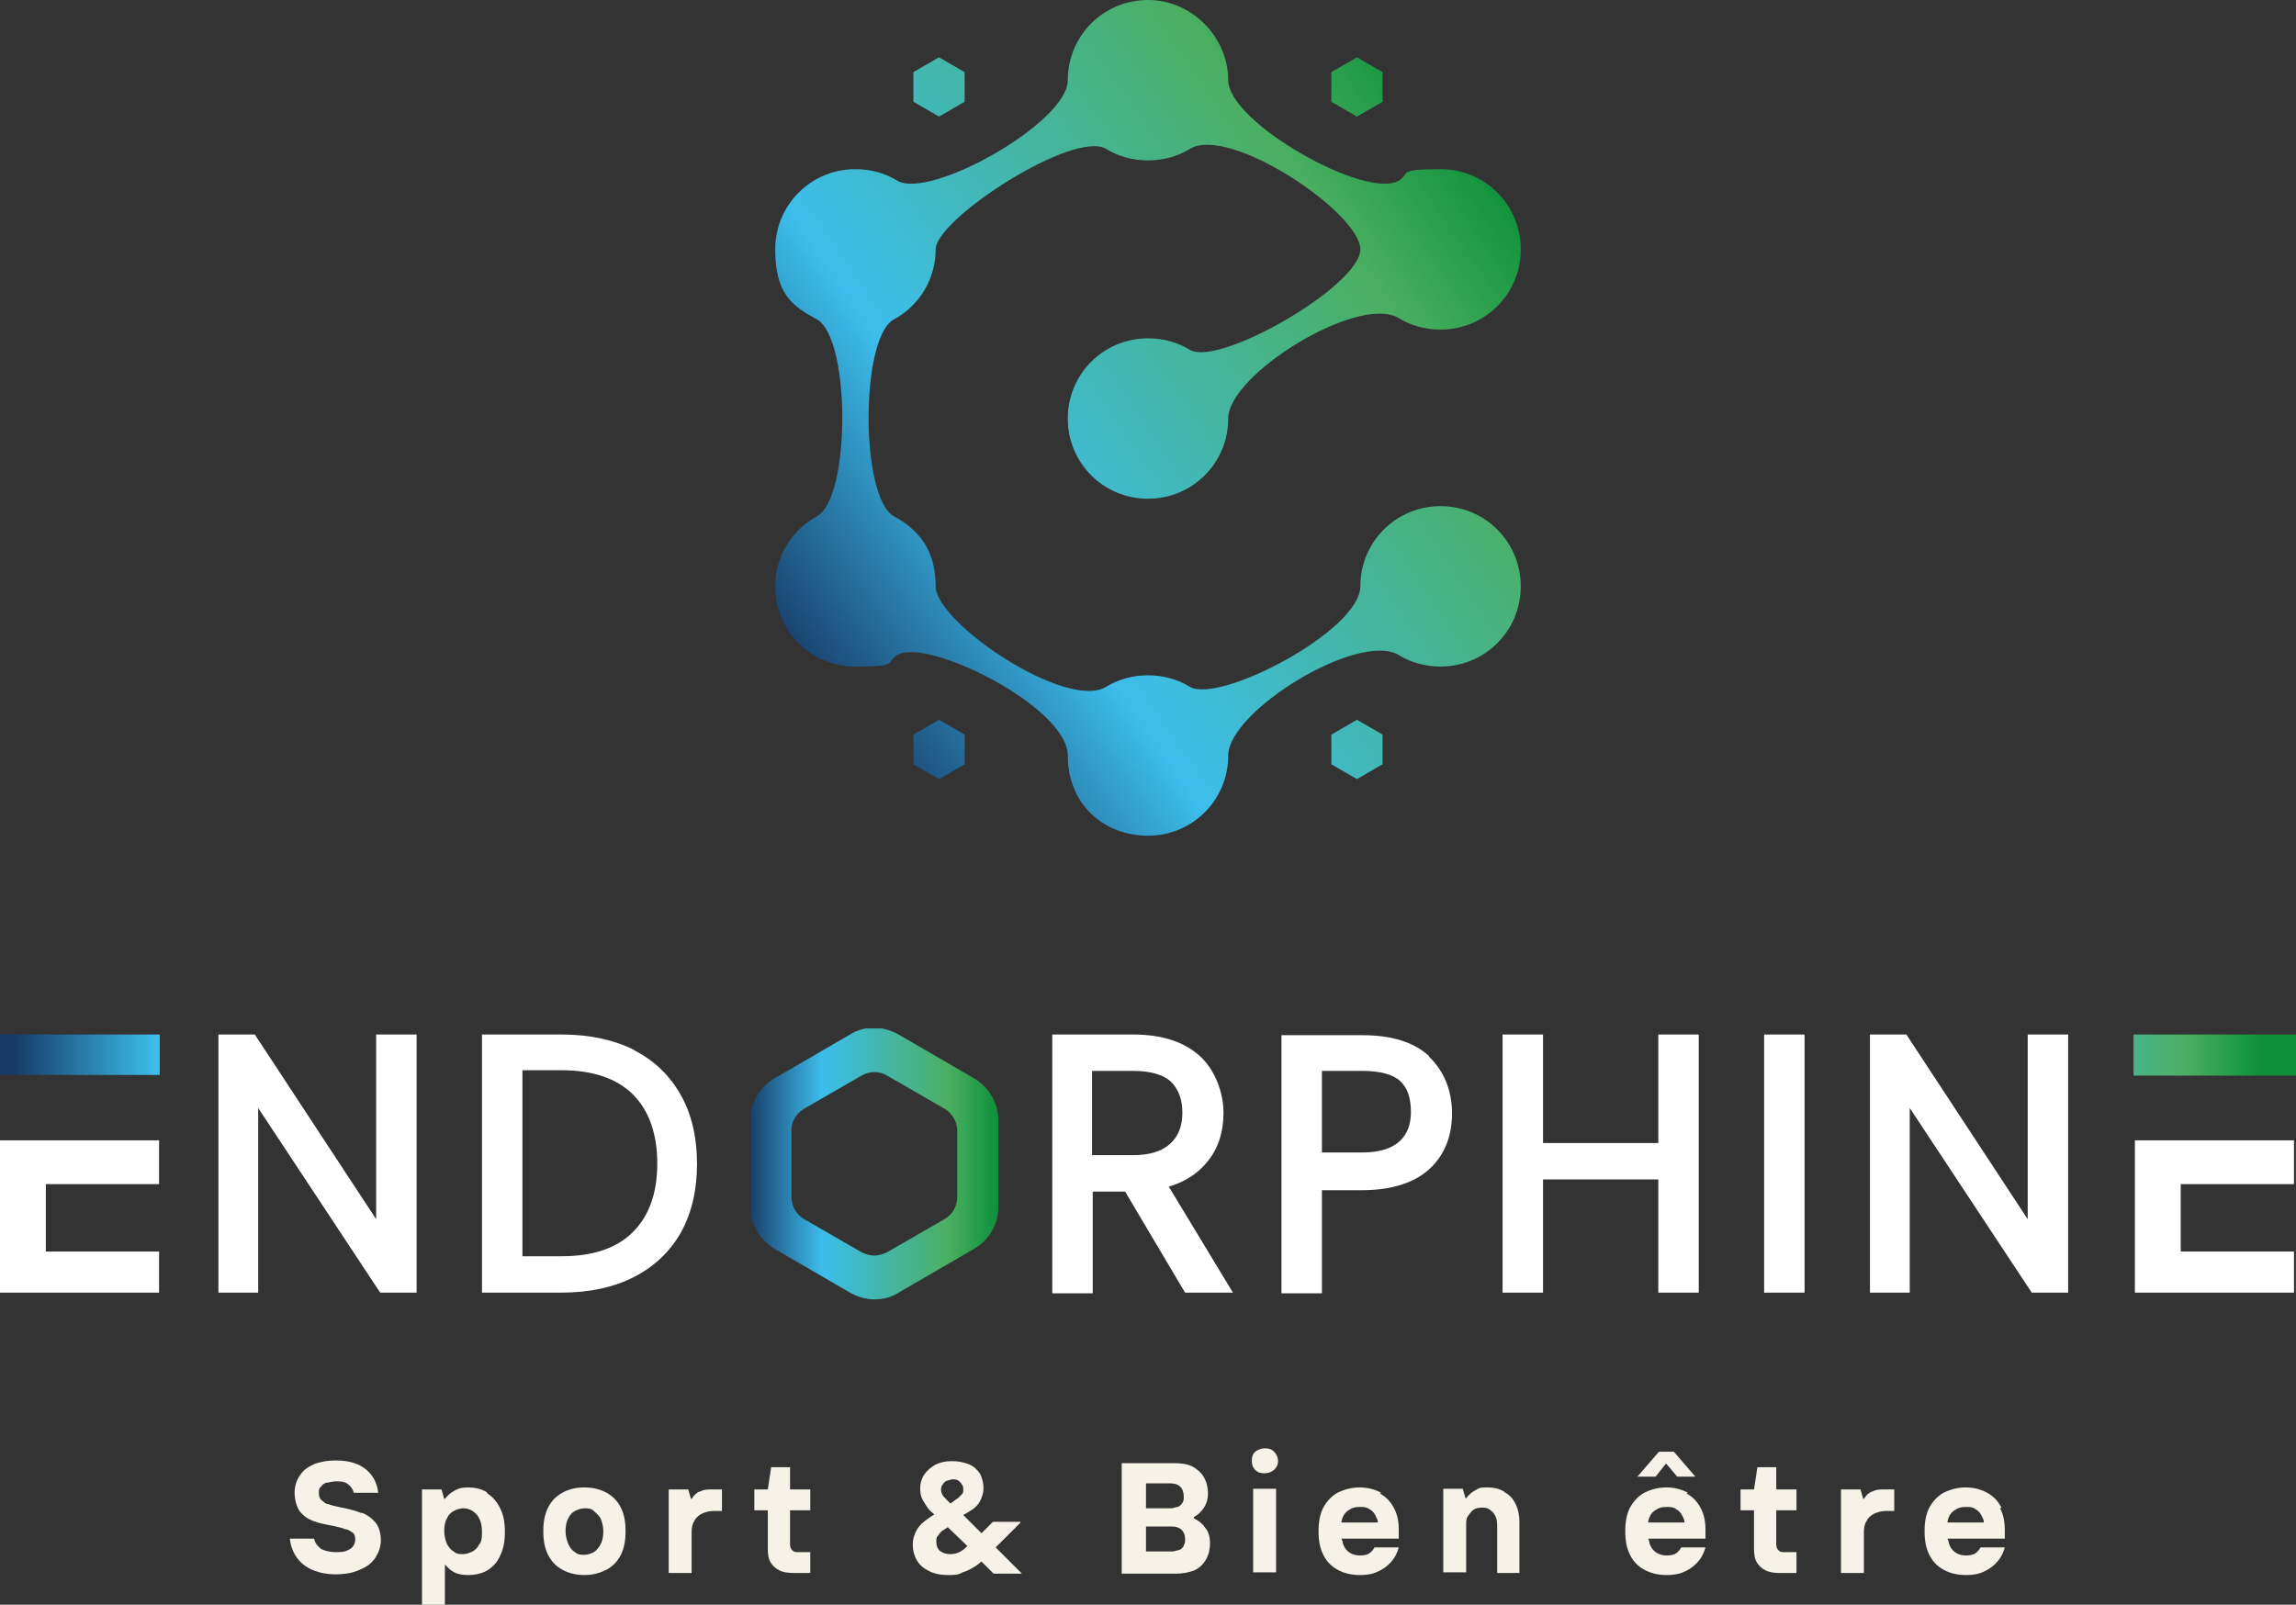
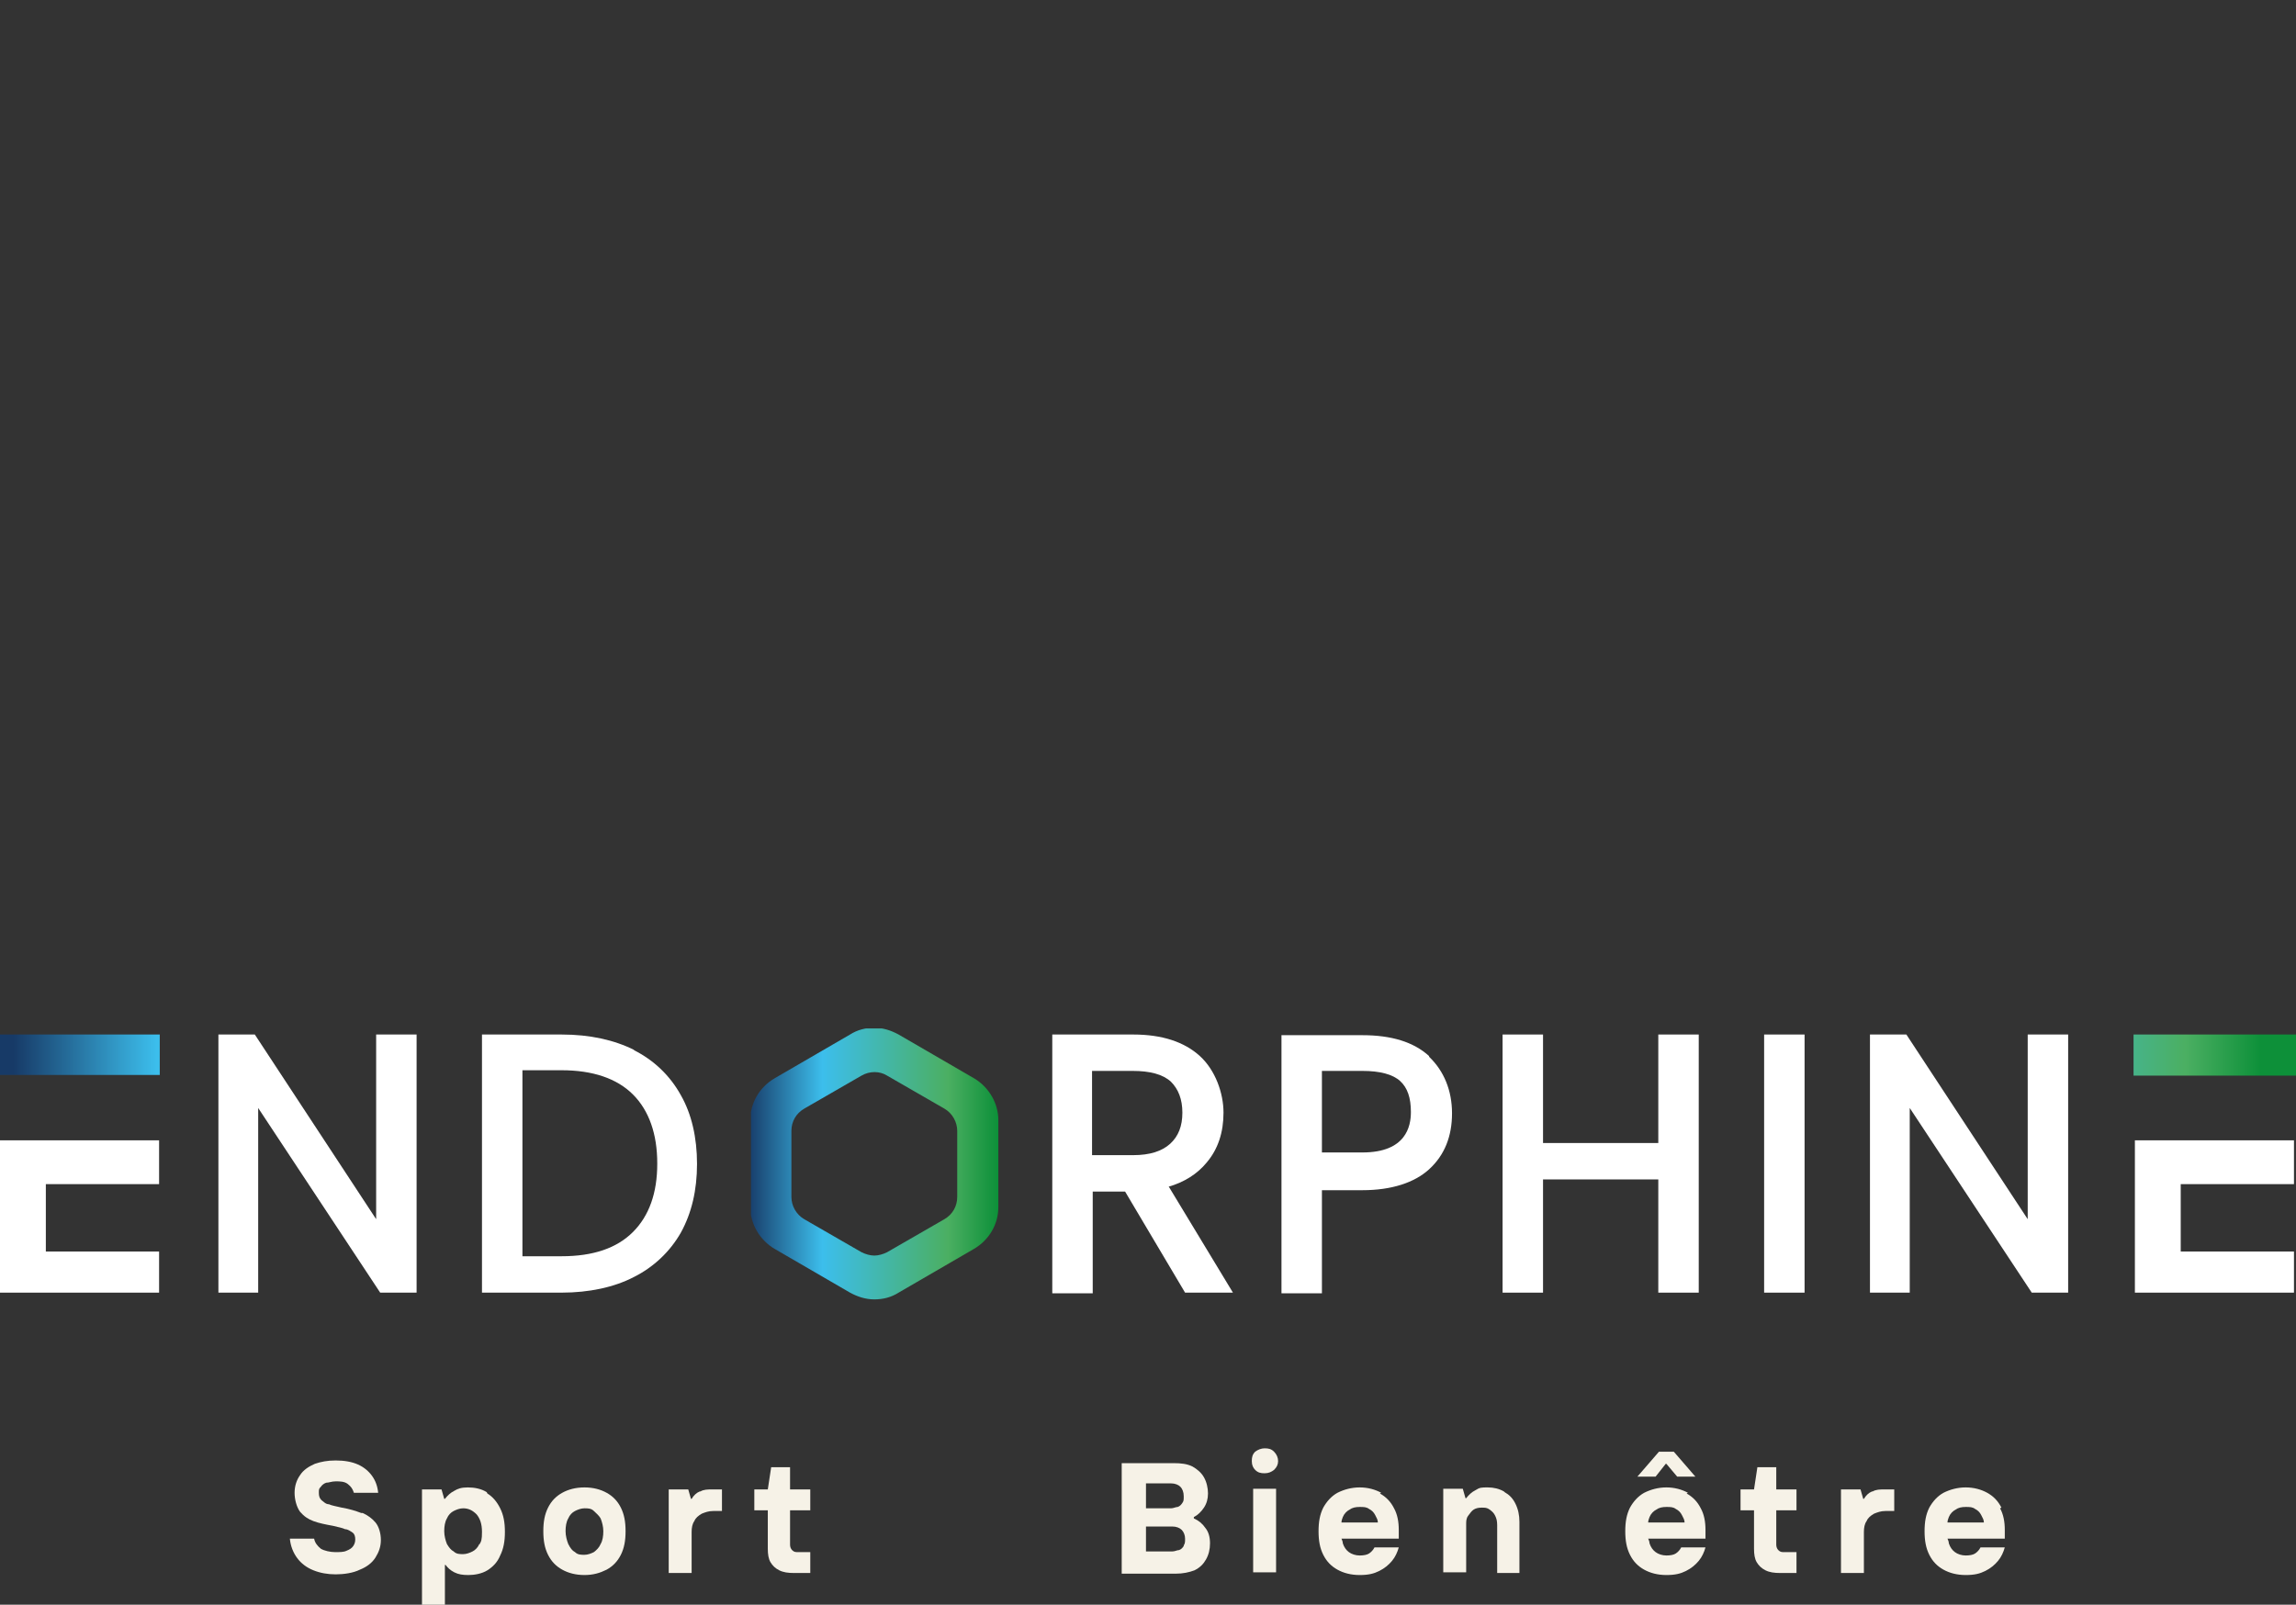
<svg xmlns="http://www.w3.org/2000/svg" id="Calque_1" version="1.1" viewBox="0 0 340.6 238.1">
  <rect x="0" y="0" width="340.6" height="238.1" fill="#333333" stroke="none" />
  <defs>
    <style>
      .st0 {
        fill: #f6f2e7;
      }

      .st1 {
        fill: #fff;
      }

      .st2 {
        fill: none;
      }

      .st3 {
        fill: url(#Dégradé_sans_nom_2);
      }

      .st4 {
        clip-path: url(#clippath-1);
      }

      .st5 {
        clip-path: url(#clippath-3);
      }

      .st6 {
        fill: url(#Dégradé_sans_nom);
      }

      .st7 {
        fill: url(#Dégradé_sans_nom_4);
      }

      .st8 {
        fill: url(#Dégradé_sans_nom_3);
      }

      .st9 {
        clip-path: url(#clippath-2);
      }

      .st10 {
        clip-path: url(#clippath);
      }
    </style>
    <clipPath id="clippath">
-       <path class="st2" d="M135.5,109v4.4l3.8,2.2,3.8-2.2v-4.4l-3.8-2.2-3.8,2.2ZM197.5,109v4.4l3.8,2.2,3.8-2.2v-4.4l-3.8-2.2-3.8,2.2ZM135.5,10.7v4.4l3.8,2.2,3.8-2.2v-4.4l-3.8-2.2-3.8,2.2ZM197.5,10.7v4.4l3.8,2.2,3.8-2.2v-4.4l-3.8-2.2-3.8,2.2ZM158.4,11.9c0,6.3-20.5,17.8-25.3,14.9-1.8-1.1-3.9-1.7-6.2-1.7-6.6,0-11.9,5.3-11.9,11.9s2.5,8.4,6.2,10.4c5,2.8,5,26.5,0,29.2-3.7,2-6.2,5.9-6.2,10.4,0,6.6,5.3,11.9,11.9,11.9s4.4-.6,6.2-1.7c4.4-2.7,25.3,7.7,25.3,14.9s5.3,11.9,11.9,11.9,11.9-5.3,11.9-11.9,19.4-18.5,25.3-14.9c1.8,1.1,3.9,1.7,6.2,1.7,6.6,0,11.9-5.3,11.9-11.9s-5.3-11.9-11.9-11.9-11.9,5.3-11.9,11.9-21,17.5-25.3,14.9c-1.8-1.1-3.9-1.7-6.2-1.7s-4.4.6-6.2,1.7c-5.9,3.6-25.3-9.5-25.3-14.9s-2.5-8.4-6.2-10.4c-5-2.8-5-26.5,0-29.2,3.7-2,6.2-5.9,6.2-10.4s20.5-17.8,25.3-14.9c1.8,1.1,3.9,1.7,6.2,1.7s4.4-.6,6.2-1.7c5.9-3.6,25.3,9.5,25.3,14.9s-21,17.5-25.3,14.9c-1.8-1.1-3.9-1.7-6.2-1.7-6.6,0-11.9,5.3-11.9,11.9s5.3,11.9,11.9,11.9,11.9-5.3,11.9-11.9,19.4-18.5,25.3-14.9c1.8,1.1,3.9,1.7,6.2,1.7,6.6,0,11.9-5.3,11.9-11.9s-5.3-11.9-11.9-11.9-4.4.6-6.2,1.7c-4.8,2.9-25.3-8.6-25.3-14.9s-5.3-11.9-11.9-11.9-11.9,5.3-11.9,11.9Z" />
-     </clipPath>
+       </clipPath>
    <linearGradient id="Dégradé_sans_nom" data-name="Dégradé sans nom" x1="-267.8" y1="222.1" x2="-266.5" y2="222.1" gradientTransform="translate(26804.6 -22079.2) scale(99.7)" gradientUnits="userSpaceOnUse">
      <stop offset="0" stop-color="#173a67" />
      <stop offset=".3" stop-color="#3cbeec" />
      <stop offset=".8" stop-color="#4baf62" />
      <stop offset="1" stop-color="#0d9039" />
    </linearGradient>
    <clipPath id="clippath-1">
      <rect class="st2" x="316.5" y="153.5" width="24.1" height="6.1" />
    </clipPath>
    <linearGradient id="Dégradé_sans_nom_2" data-name="Dégradé sans nom 2" x1="-261.1" y1="221.9" x2="-259.4" y2="221.9" gradientTransform="translate(8869.7 -7145.4) scale(32.9)" gradientUnits="userSpaceOnUse">
      <stop offset="0" stop-color="#173a67" />
      <stop offset=".3" stop-color="#3cbeec" />
      <stop offset=".8" stop-color="#4baf62" />
      <stop offset="1" stop-color="#0d9039" />
    </linearGradient>
    <clipPath id="clippath-2">
      <rect class="st2" y="153.5" width="23.7" height="6" />
    </clipPath>
    <linearGradient id="Dégradé_sans_nom_3" data-name="Dégradé sans nom 3" x1="-265.7" y1="221.3" x2="-264" y2="221.3" gradientTransform="translate(11081.7 -9071.5) scale(41.7)" gradientUnits="userSpaceOnUse">
      <stop offset="0" stop-color="#173a67" />
      <stop offset=".3" stop-color="#3cbeec" />
      <stop offset=".8" stop-color="#4baf62" />
      <stop offset="1" stop-color="#0d9039" />
    </linearGradient>
    <clipPath id="clippath-3">
      <path class="st2" d="M127.8,185.8l-8.5-4.9c-1.2-.7-1.9-2-1.9-3.3v-9.8c0-1.4.7-2.6,1.9-3.3l8.5-4.9c1.2-.7,2.7-.7,3.8,0l8.5,4.9c1.2.7,1.9,2,1.9,3.3v9.8c0,1.4-.7,2.6-1.9,3.3l-8.5,4.9c-.6.3-1.3.5-1.9.5s-1.3-.2-1.9-.5M126.1,153.5l-11.2,6.5c-2.2,1.3-3.6,3.6-3.6,6.2v12.9c0,2.5,1.4,4.9,3.6,6.2l11.2,6.5c1.1.6,2.3,1,3.6,1s2.5-.3,3.6-1l11.2-6.5c2.2-1.3,3.6-3.6,3.6-6.2v-12.9c0-2.5-1.4-4.9-3.6-6.2l-11.2-6.5c-1.1-.6-2.3-1-3.6-1s-2.5.3-3.6,1Z" />
    </clipPath>
    <linearGradient id="Dégradé_sans_nom_4" data-name="Dégradé sans nom 4" x1="-260.1" y1="222.6" x2="-258.4" y2="222.6" gradientTransform="translate(5807 -4703.1) scale(21.9)" gradientUnits="userSpaceOnUse">
      <stop offset="0" stop-color="#173a67" />
      <stop offset=".3" stop-color="#3cbeec" />
      <stop offset=".8" stop-color="#4baf62" />
      <stop offset="1" stop-color="#0d9039" />
    </linearGradient>
  </defs>
  <g class="st10">
    <rect class="st6" x="89.5" y="-20.5" width="161.6" height="164.9" transform="translate(-4.9 108.2) rotate(-34.8)" />
  </g>
  <g>
    <polygon class="st1" points="20.9 185.7 20.7 185.7 6.8 185.7 6.8 175.7 23.6 175.7 23.6 169.2 0 169.2 0 191.8 16.1 191.8 17 191.8 23.6 191.8 23.6 185.7 20.9 185.7" />
    <polygon class="st1" points="337.6 185.7 337.4 185.7 323.5 185.7 323.5 175.7 340.3 175.7 340.3 169.2 316.7 169.2 316.7 191.8 332.8 191.8 333.7 191.8 340.3 191.8 340.3 185.7 337.6 185.7" />
    <rect class="st1" x="261.7" y="153.5" width="6" height="38.3" />
    <polygon class="st1" points="55.8 180.9 37.8 153.5 32.4 153.5 32.4 191.8 38.3 191.8 38.3 164.4 56.4 191.8 61.8 191.8 61.8 153.5 55.8 153.5 55.8 180.9" />
    <g>
      <path class="st1" d="M94.1,155.8c-3-1.5-6.6-2.3-10.8-2.3h-11.8v38.3h11.8c4.1,0,7.8-.8,10.7-2.3,3-1.5,5.4-3.8,7-6.6,1.6-2.9,2.4-6.3,2.4-10.2s-.8-7.4-2.4-10.2c-1.6-2.9-4-5.2-7-6.7M97.5,172.7c0,4.3-1.2,7.7-3.6,10.1-2.4,2.4-5.9,3.6-10.6,3.6h-5.8v-27.6h5.8c4.6,0,8.2,1.2,10.6,3.6,2.4,2.4,3.6,5.9,3.6,10.2" />
      <polygon class="st1" points="300.8 153.5 300.8 180.9 282.8 153.5 277.4 153.5 277.4 191.8 283.3 191.8 283.3 164.4 301.4 191.8 306.8 191.8 306.8 153.5 300.8 153.5" />
      <path class="st1" d="M173.3,176.1c2.4-.7,4.3-1.9,5.7-3.6,1.7-2,2.5-4.5,2.5-7.4s-1.2-6.3-3.5-8.4c-2.3-2.1-5.6-3.2-9.9-3.2h-12v38.4h6v-.3h0v-14.8h4.8l8.9,15h7.1l-9.5-15.7h-.1ZM162,171.5v-12.6h6c2.6,0,4.5.5,5.7,1.6,1.1,1.1,1.7,2.6,1.7,4.6s-.6,3.5-1.8,4.6c-1.2,1.1-3,1.7-5.5,1.7h-6.1Z" />
      <path class="st1" d="M212,156.7h0c-2.3-2.1-5.6-3.1-9.9-3.1h-12v38.3h6v-15.3h6c4.3,0,7.7-1.1,9.9-3.1,2.3-2.1,3.4-4.9,3.4-8.3s-1.2-6.3-3.4-8.4M202.1,171h-6v-12.1h6c2.6,0,4.5.5,5.6,1.5s1.6,2.5,1.6,4.6-.7,6-7.2,6" />
      <polygon class="st1" points="252 153.5 246 153.5 246 154.1 246 164 246 169.6 228.9 169.6 228.9 153.5 222.9 153.5 222.9 181.4 222.9 185.5 222.9 191.8 228.9 191.8 228.9 181.4 228.9 175 246 175 246 191.8 252 191.8 252 164 252 164 252 153.5" />
    </g>
    <g class="st4">
      <rect class="st3" x="316.5" y="153.5" width="24.1" height="6.1" />
    </g>
    <g class="st9">
      <rect class="st8" y="153.5" width="23.7" height="6" />
    </g>
    <g class="st5">
      <rect class="st7" x="111.4" y="152.6" width="36.7" height="40.2" />
    </g>
    <path class="st0" d="M53.6,224.5c-.8-.3-1.7-.6-2.9-.8-.8-.2-1.5-.3-1.9-.5-.5,0-.8-.4-1.1-.6-.3-.3-.4-.6-.4-1.1s0-.6.3-.9c.2-.3.5-.5.8-.6.4,0,.8-.2,1.4-.2s1.3,0,1.8.4.7.7.9,1.3h3.6c-.1-1-.4-1.8-.9-2.5s-1.2-1.3-2.1-1.7c-.9-.4-2-.6-3.3-.6s-2.2.2-3.1.5c-.9.4-1.7.9-2.2,1.7-.5.7-.8,1.6-.8,2.6s.3,2.1.8,2.8c.6.7,1.2,1.1,2,1.4s1.8.5,2.9.7c.8.2,1.4.3,1.8.5.4,0,.8.3,1.1.5s.4.6.4,1-.1.7-.3,1-.5.5-1,.7c-.4.2-1,.2-1.7.2s-1.6-.2-2.1-.5c-.5-.4-.9-.9-1-1.5h-3.6c.1,1.1.5,2.1,1.1,2.9s1.4,1.4,2.4,1.8,2.1.6,3.3.6,2.6-.2,3.6-.7c1-.4,1.8-1,2.3-1.8s.8-1.6.8-2.6-.3-2-.8-2.6-1.2-1.1-1.9-1.4" />
    <path class="st0" d="M72.2,221.4c-.8-.5-1.8-.7-2.8-.7s-1.5.2-2,.5c-.6.3-1,.7-1.4,1.2h-.1l-.4-1.4h-2.9v17.1h3.4v-5.9h.1c.3.4.7.8,1.3,1.1.6.3,1.2.4,2.1.4s2-.2,2.8-.7,1.5-1.2,1.9-2.2c.5-1,.7-2.1.7-3.5s-.2-2.5-.7-3.5-1.1-1.7-1.9-2.2M71.1,229.1c-.2.5-.6.9-1,1.1s-.9.4-1.4.4-1,0-1.4-.4c-.4-.2-.7-.6-1-1.1-.2-.5-.4-1.2-.4-1.9s.1-1.4.4-1.9c.2-.5.6-.9,1-1.1s.9-.4,1.4-.4c.8,0,1.4.3,2,.9.5.6.8,1.4.8,2.6s-.1,1.4-.4,1.9" />
    <path class="st0" d="M90,221.5c-.9-.5-2-.8-3.3-.8s-2.4.3-3.3.8c-.9.5-1.6,1.2-2.1,2.2s-.7,2.1-.7,3.5.2,2.5.7,3.5,1.2,1.7,2.1,2.2c.9.5,2,.8,3.3.8s2.3-.3,3.3-.8c.9-.5,1.6-1.2,2.1-2.2s.7-2.1.7-3.5-.2-2.5-.7-3.5-1.2-1.7-2.1-2.2M89.1,229.1c-.2.5-.6.9-1,1.2-.4.2-.9.4-1.4.4s-1,0-1.4-.4c-.4-.2-.7-.6-1-1.2-.2-.5-.4-1.2-.4-1.9s.1-1.4.4-1.9c.2-.5.6-.9,1-1.1s.9-.4,1.4-.4,1,0,1.4.4.7.6,1,1.1c.2.5.4,1.2.4,1.9s-.1,1.4-.4,1.9" />
    <path class="st0" d="M103.8,221.3c-.5.2-.9.6-1.2,1.1h-.1l-.4-1.4h-2.9v12.4h3.4v-6.1c0-.6.1-1.2.4-1.6.2-.5.6-.8,1.1-1.1.5-.2,1-.4,1.7-.4h1.3v-3.2h-1.5c-.6,0-1.2,0-1.7.3" />
    <path class="st0" d="M117.3,217.7h-2.9l-.5,3.3h-2v3.1h2v5.7c0,.8.1,1.5.4,2s.7.9,1.3,1.2c.6.3,1.3.4,2.2.4h2.4v-3.1h-1.8c-.4,0-.6,0-.9-.3-.2-.2-.3-.5-.3-.8v-5.1h3v-3.1h-3v-3.3h0Z" />
-     <path class="st0" d="M151.3,225.8h-4l-1.7,1.7-2.7-2.7,1-.6c.7-.4,1.2-.9,1.5-1.5s.5-1.2.5-1.9-.2-1.5-.5-2.1c-.4-.6-.9-1.1-1.6-1.4s-1.6-.5-2.6-.5-1.7.2-2.4.5c-.7.4-1.3.9-1.7,1.5-.4.6-.6,1.3-.6,2s.1,1.3.4,1.8.6,1,1,1.5l.7.6-.9.6c-.7.5-1.3,1-1.7,1.7-.4.7-.6,1.4-.6,2.2s.2,1.6.6,2.3c.4.7,1,1.2,1.8,1.6s1.7.6,2.8.6,1.5,0,2.2-.4c.7-.2,1.2-.5,1.7-.8.4-.2.7-.5,1.1-.8l1.8,1.8h4.2l-3.9-3.9,3.7-3.7h0ZM139.9,220.2c.1-.2.3-.4.6-.5.2,0,.5-.2.8-.2s.8,0,1.1.4c.3.3.5.6.5,1s0,.7-.3.9c-.2.2-.4.5-.8.7l-.8.6-.5-.5c-.3-.3-.6-.6-.7-.8-.1-.2-.2-.5-.2-.7s0-.5.2-.8M142.5,230.2c-.5.3-1,.4-1.6.4s-1.1-.2-1.5-.5c-.3-.3-.5-.7-.5-1.3s0-.7.3-1c.2-.3.4-.6.8-.8l.6-.4,2.9,2.8c-.3.3-.6.6-1,.8" />
    <path class="st0" d="M177.1,225.1c.6-.3,1.1-.8,1.5-1.4s.6-1.3.6-2.1-.2-1.7-.6-2.4c-.4-.7-1-1.2-1.7-1.6-.8-.4-1.7-.5-2.8-.5h-7.7v16.4h8c1.1,0,2-.2,2.8-.5.8-.4,1.3-.9,1.7-1.6s.6-1.5.6-2.4-.2-1.7-.7-2.3c-.4-.6-1-1.1-1.7-1.4M170,220.1h3.7c.6,0,1.1.2,1.4.5s.5.8.5,1.4,0,.7-.2,1-.4.5-.7.6c-.3,0-.6.2-1,.2h-3.7v-3.7h0ZM175.6,229.4c-.2.3-.4.5-.7.6-.3,0-.6.2-1,.2h-3.9v-3.7h3.9c.6,0,1.1.2,1.4.5s.5.8.5,1.3,0,.7-.2,1" />
    <path class="st0" d="M187.6,214.9c-.5,0-1,.2-1.4.5-.4.4-.5.8-.5,1.4s.2,1,.5,1.3c.4.4.8.5,1.4.5s1-.2,1.4-.5c.4-.4.6-.8.6-1.3s-.2-1-.6-1.4-.8-.5-1.4-.5" />
    <rect class="st0" x="185.9" y="220.9" width="3.4" height="12.4" />
    <path class="st0" d="M204.9,221.5c-.9-.5-2-.8-3.2-.8s-2.3.3-3.3.8c-.9.5-1.6,1.3-2.1,2.2-.5,1-.7,2.1-.7,3.5s.2,2.5.7,3.5,1.2,1.7,2.1,2.2,2,.8,3.3.8,2.1-.2,2.9-.6,1.4-.9,1.9-1.5.8-1.3,1-2h-3.6c-.2.4-.5.7-.8.9-.3.2-.8.3-1.4.3s-1.2-.2-1.6-.5-.7-.7-.9-1.3c0-.2-.1-.5-.2-.7h8.5v-1.3c0-1.2-.2-2.3-.7-3.2-.5-1-1.2-1.7-2.1-2.2M199,225.9c0-.3.1-.5.2-.8.2-.5.6-.9,1-1.1.4-.3.9-.4,1.5-.4s1,0,1.4.3c.4.2.7.5.9.9.2.4.4.7.4,1.1h-5.4Z" />
    <path class="st0" d="M223.1,221.3c-.7-.4-1.5-.6-2.4-.6s-1.2,0-1.8.4c-.6.3-1,.7-1.4,1.2h-.1l-.4-1.4h-2.9v12.4h3.4v-7.1c0-.5,0-.9.3-1.3s.5-.7.8-.9c.3-.2.7-.3,1.2-.3s.8,0,1.2.3.6.5.8.9c.2.4.3.8.3,1.4v7.1h3.3v-7.6c0-1-.2-1.9-.6-2.7-.4-.8-.9-1.3-1.6-1.7" />
    <polygon class="st0" points="247.1 217.2 247.2 217.2 248.8 219.1 251.5 219.1 248.3 215.4 246.1 215.4 242.9 219.1 245.6 219.1 247.1 217.2" />
    <path class="st0" d="M250.4,221.5c-.9-.5-2-.8-3.2-.8s-2.3.3-3.3.8c-.9.5-1.6,1.3-2.1,2.2-.5,1-.7,2.1-.7,3.5s.2,2.5.7,3.5,1.2,1.7,2.1,2.2,2,.8,3.3.8,2.1-.2,2.9-.6,1.4-.9,1.9-1.5.8-1.3,1-2h-3.6c-.2.4-.5.7-.8.9s-.8.3-1.4.3-1.2-.2-1.6-.5-.7-.7-.9-1.3c0-.2-.1-.5-.2-.7h8.5v-1.3c0-1.2-.2-2.3-.7-3.2-.5-1-1.2-1.7-2.1-2.2M244.5,225.9c0-.3.1-.5.2-.8.2-.5.6-.9,1-1.1.4-.3.9-.4,1.5-.4s1,0,1.4.3c.4.2.7.5.9.9.2.4.4.7.4,1.1h-5.4Z" />
    <path class="st0" d="M263.6,217.7h-2.9l-.5,3.3h-2v3.1h2v5.7c0,.8.1,1.5.4,2s.7.9,1.3,1.2c.6.3,1.3.4,2.2.4h2.4v-3.1h-1.8c-.4,0-.6,0-.9-.3-.2-.2-.3-.5-.3-.8v-5.1h3v-3.1h-3v-3.3h0Z" />
    <path class="st0" d="M277.7,221.3c-.5.2-.9.6-1.2,1.1h-.1l-.4-1.4h-2.9v12.4h3.4v-6.1c0-.6.1-1.2.4-1.6.2-.5.6-.8,1.1-1.1.5-.2,1-.4,1.7-.4h1.3v-3.2h-1.5c-.6,0-1.2,0-1.7.3" />
    <path class="st0" d="M296.9,223.7c-.5-1-1.2-1.7-2.1-2.2s-2-.8-3.2-.8-2.3.3-3.3.8c-.9.5-1.6,1.3-2.1,2.2-.5,1-.7,2.1-.7,3.5s.2,2.5.7,3.5,1.2,1.7,2.1,2.2,2,.8,3.3.8,2.1-.2,2.9-.6,1.4-.9,1.9-1.5.8-1.3,1-2h-3.6c-.2.4-.5.7-.8.9s-.8.3-1.4.3-1.2-.2-1.6-.5-.7-.7-.9-1.3c0-.2-.1-.5-.2-.7h8.5v-1.3c0-1.2-.2-2.3-.7-3.2M288.9,225.9c0-.3.1-.5.2-.8.2-.5.6-.9,1-1.1.4-.3.9-.4,1.5-.4s1,0,1.4.3c.4.2.7.5.9.9.2.4.4.7.4,1.1h-5.4Z" />
  </g>
</svg>